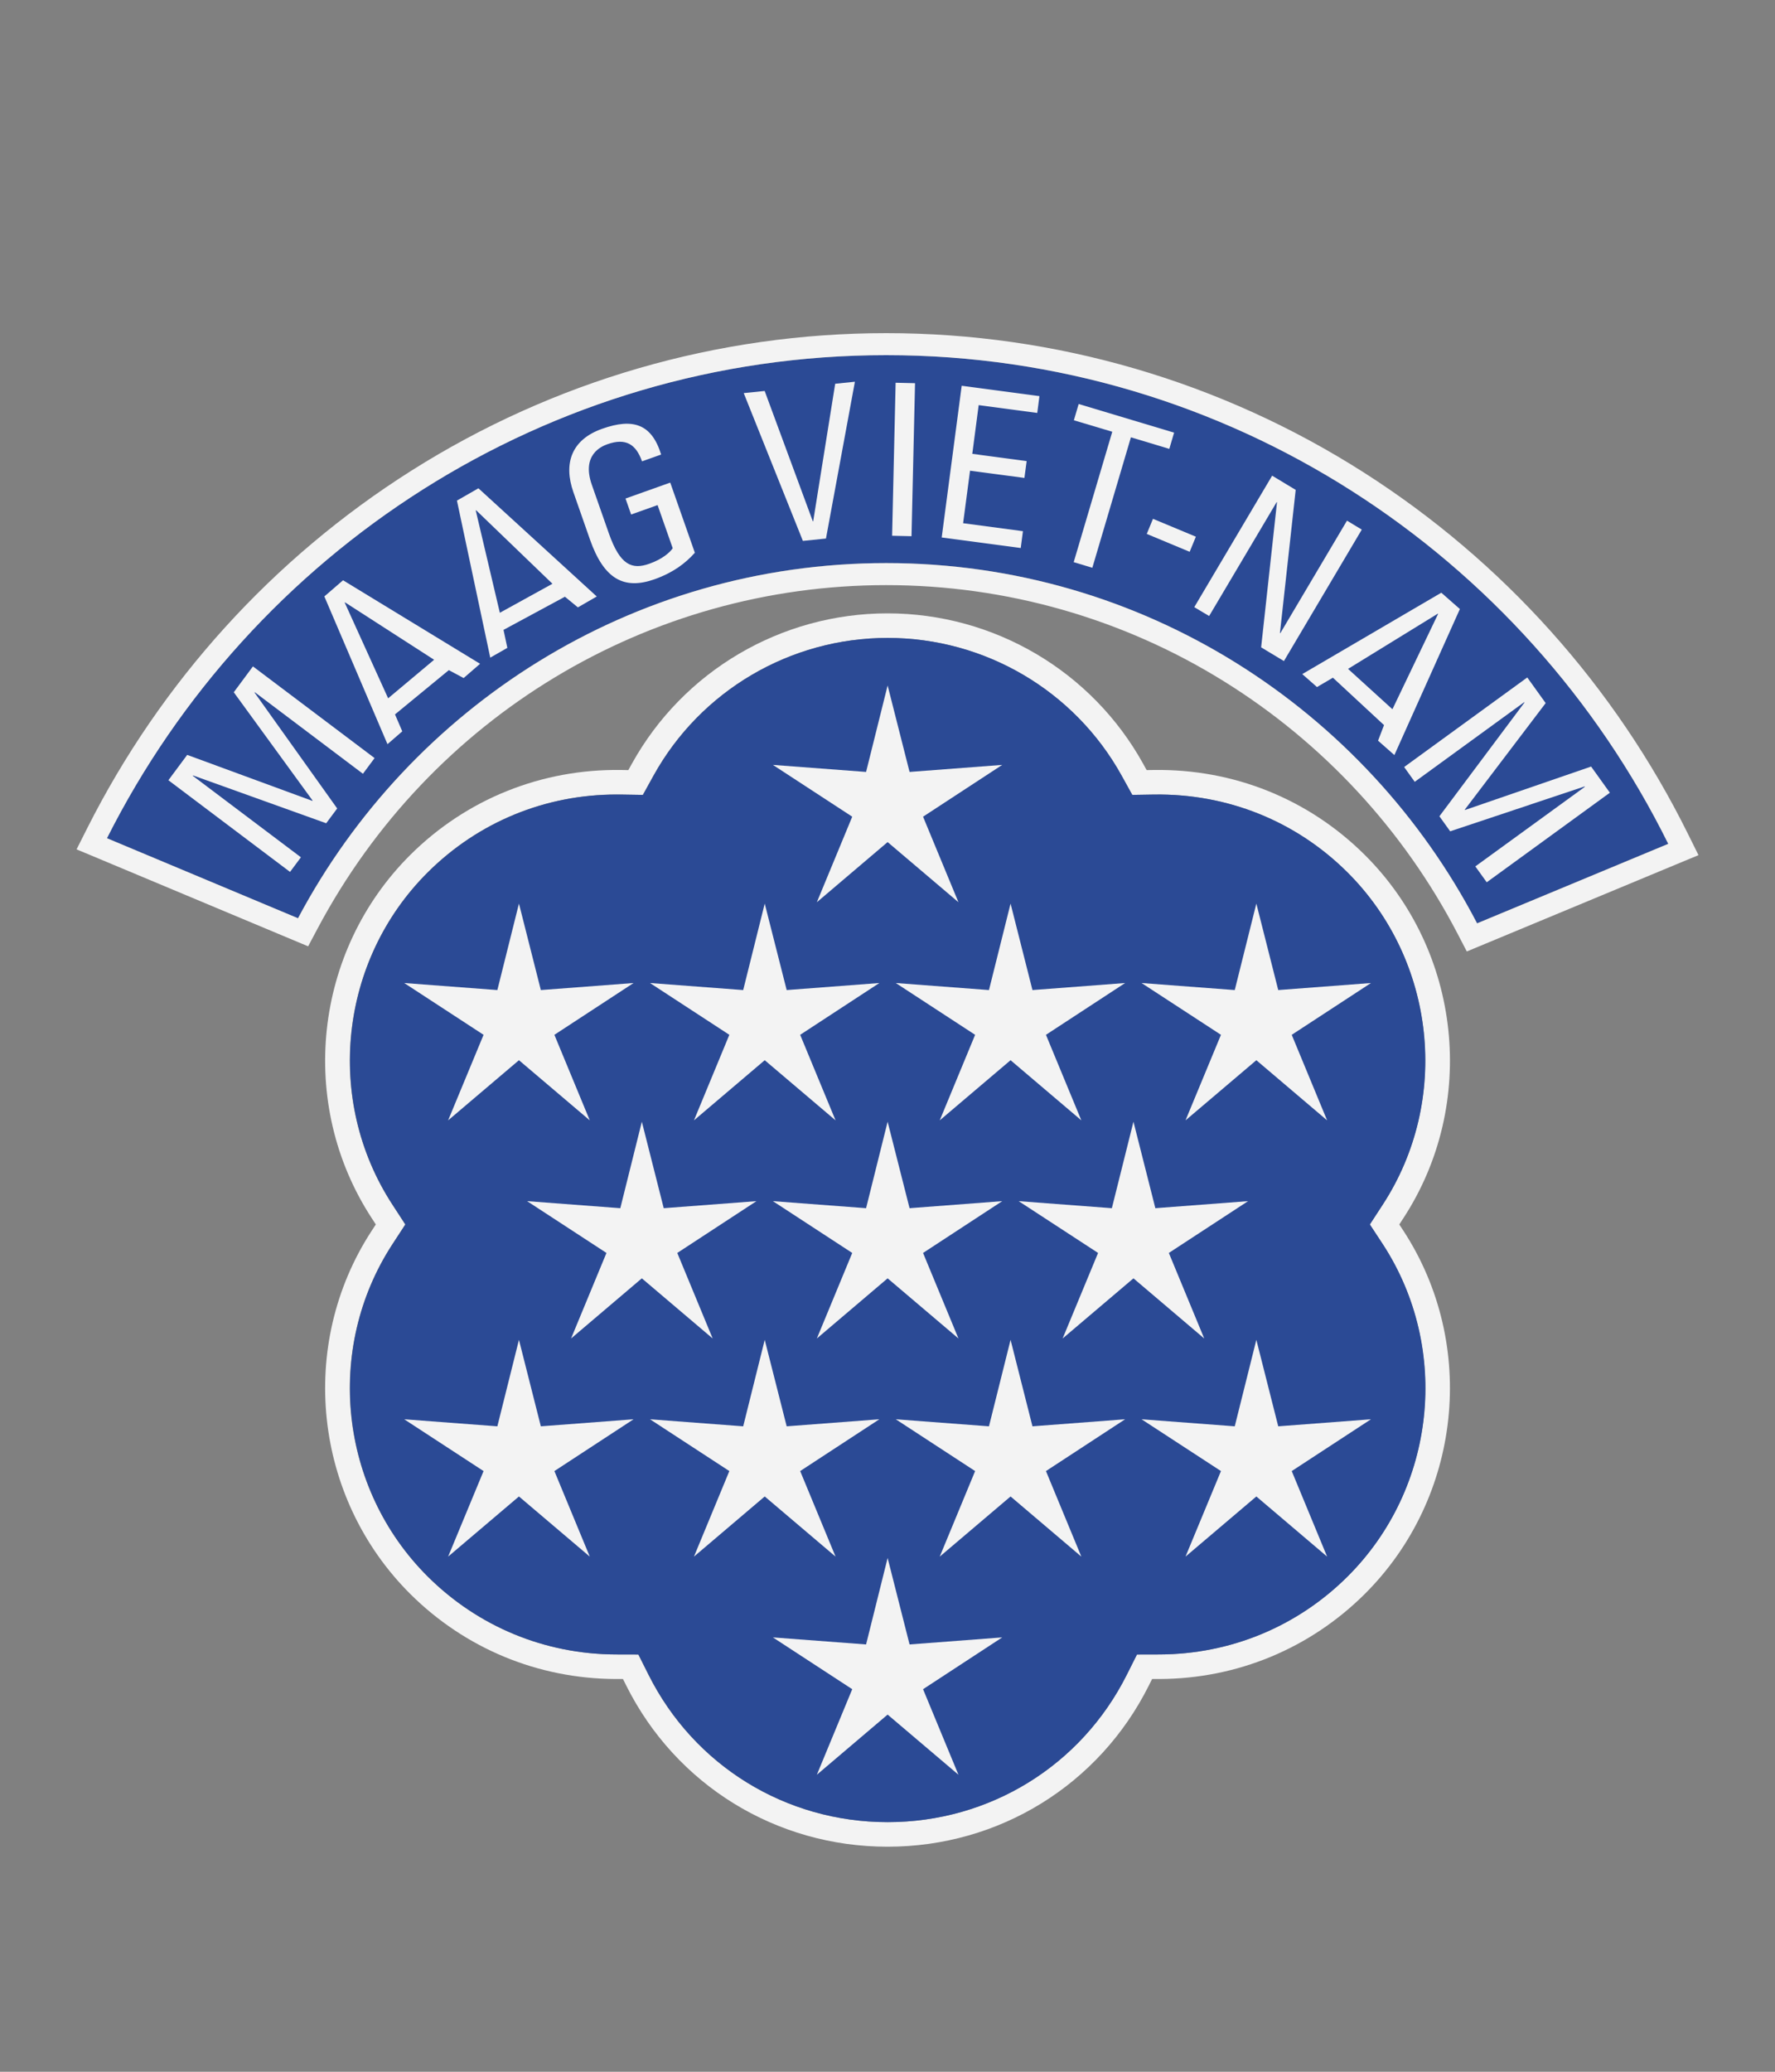
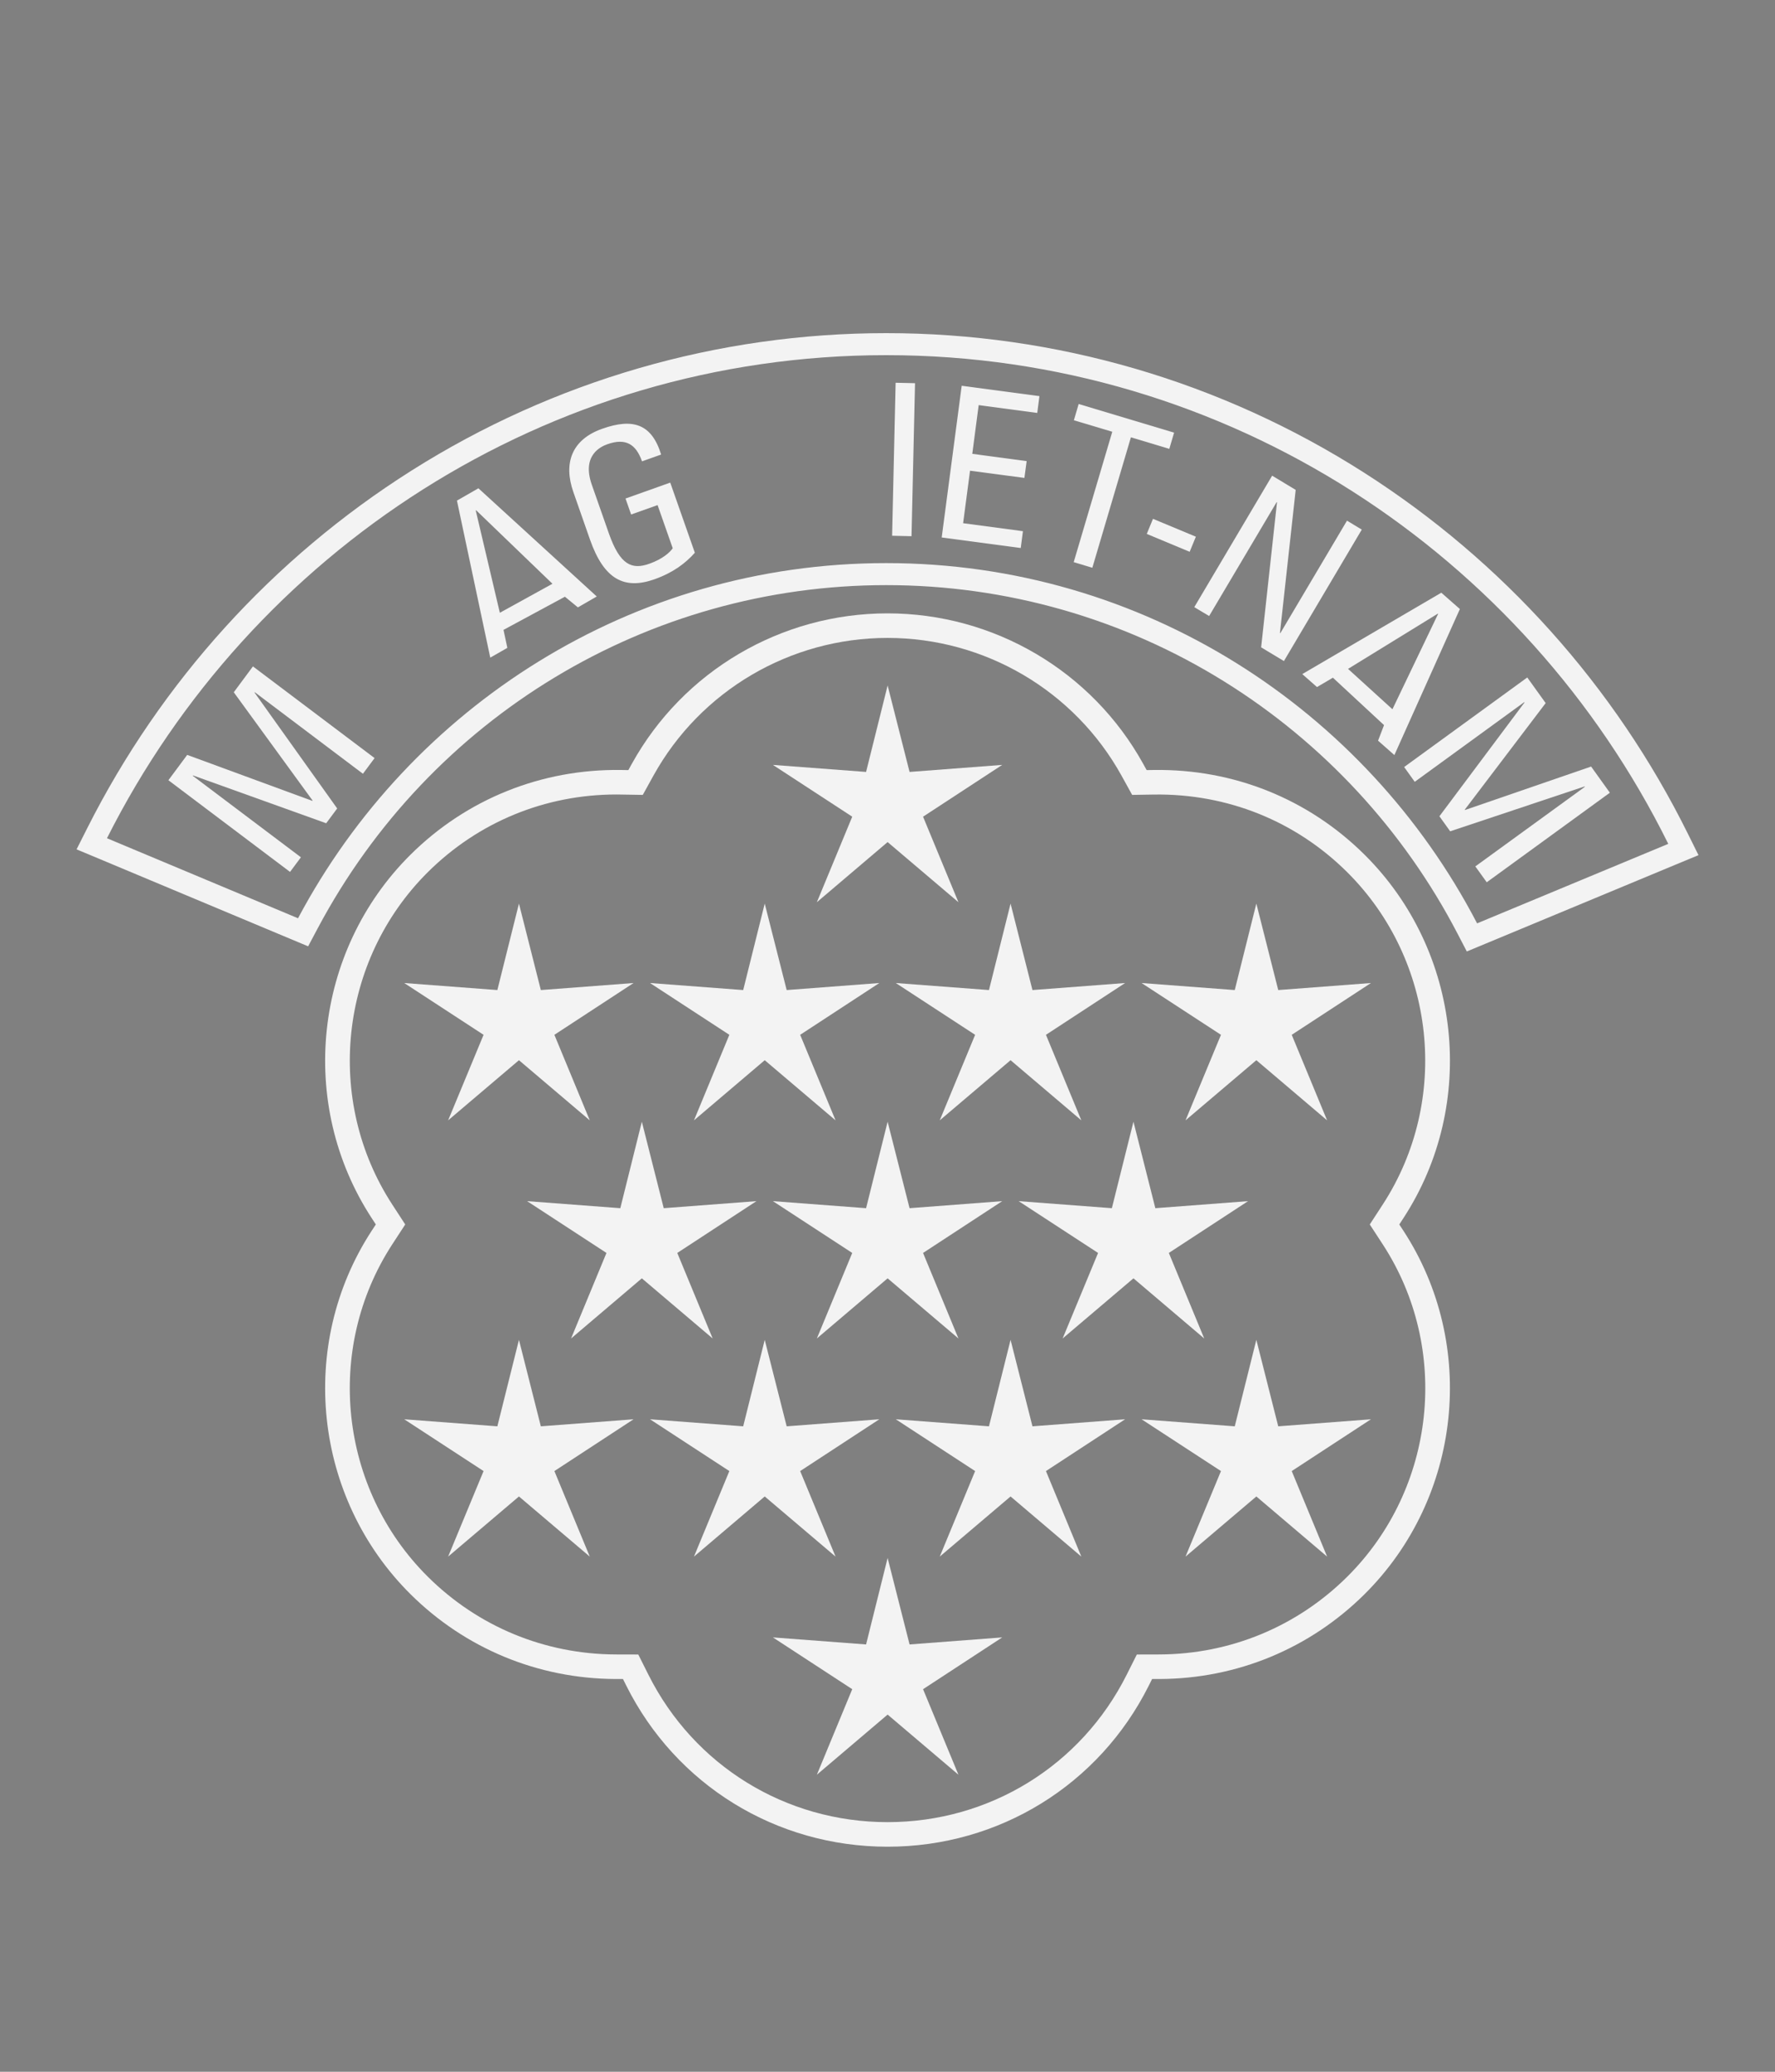
<svg xmlns="http://www.w3.org/2000/svg" xmlns:xlink="http://www.w3.org/1999/xlink" version="1.1" id="Layer_3" x="0px" y="0px" viewBox="0 0 300 350" style="enable-background:new 0 0 300 350;" xml:space="preserve">
  <rect x="0" y="0" width="300" height="350" fill="#808080" stroke="none" />
  <style type="text/css">
	.st0{opacity:0.9;clip-path:url(#SVGID_00000089571494839391226470000018320416759023233165_);}
	.st1{clip-path:url(#SVGID_00000155137586675188450780000015173456245442154649_);}
	.st2{clip-path:url(#SVGID_00000169522880679915279480000011541656424534305691_);fill:#FFFFFF;}
	.st3{clip-path:url(#SVGID_00000169522880679915279480000011541656424534305691_);fill:#214497;}
</style>
  <g>
    <defs>
      <rect id="SVGID_1_" x="12.93" y="56.28" width="274.13" height="255.71" />
    </defs>
    <clipPath id="SVGID_00000120520817053155962740000010753874301027636907_">
      <use xlink:href="#SVGID_1_" style="overflow:visible;" />
    </clipPath>
    <g style="opacity:0.9;clip-path:url(#SVGID_00000120520817053155962740000010753874301027636907_);">
      <g>
        <defs>
          <rect id="SVGID_00000056403493215923959340000002969919255221540784_" x="11.96" y="18.75" width="276.07" height="330.76" />
        </defs>
        <clipPath id="SVGID_00000093874208918041741800000003491792000809162901_">
          <use xlink:href="#SVGID_00000056403493215923959340000002969919255221540784_" style="overflow:visible;" />
        </clipPath>
        <g style="clip-path:url(#SVGID_00000093874208918041741800000003491792000809162901_);">
          <defs>
            <rect id="SVGID_00000154404440420732614350000015546553741765189525_" x="12.93" y="56.28" width="274.13" height="255.71" />
          </defs>
          <clipPath id="SVGID_00000000194167346638406530000009649605222477425333_">
            <use xlink:href="#SVGID_00000154404440420732614350000015546553741765189525_" style="overflow:visible;" />
          </clipPath>
          <path style="clip-path:url(#SVGID_00000000194167346638406530000009649605222477425333_);fill:#FFFFFF;" d="M236.5,206.86      l0.71-1.09c12.56-19.28,9.82-45.07-6.54-61.34c-9.49-9.44-22.15-14.55-35.66-14.35l-1.21,0.02l-0.58-1.05      c-8.68-15.69-25.24-25.43-43.22-25.43c-17.98,0-34.54,9.74-43.22,25.43l-0.58,1.05l-1.21-0.02c-13.43-0.2-26.15,4.9-35.65,14.35      c-16.35,16.27-19.1,42.06-6.53,61.34l0.71,1.09l-0.71,1.08c-12.57,19.28-9.82,45.07,6.53,61.34      c9.27,9.22,21.6,14.32,34.71,14.37l1.24,0l0.55,1.1c8.4,16.8,25.33,27.23,44.17,27.23c18.84,0,35.76-10.44,44.16-27.23l0.55-1.1      l1.24,0c13.12-0.04,25.44-5.15,34.71-14.37c16.35-16.27,19.1-42.06,6.54-61.34L236.5,206.86z M227.72,266.35      c-8.49,8.44-19.77,13.11-31.77,13.15l-3.81,0.01l-1.7,3.39c-7.7,15.38-23.19,24.93-40.43,24.93c-17.24,0-32.73-9.55-40.43-24.93      l-1.7-3.39l-3.81-0.01c-12.01-0.04-23.29-4.71-31.78-13.15c-14.97-14.89-17.48-38.5-5.98-56.15l2.18-3.34l-2.18-3.35      c-11.5-17.64-8.98-41.26,5.98-56.15c8.54-8.49,19.84-13.14,31.9-13.14c0.25,0,0.49,0,0.74,0.01l3.71,0.06l1.79-3.24      c7.95-14.36,23.11-23.28,39.57-23.28c16.45,0,31.61,8.92,39.56,23.28l1.79,3.24l3.72-0.06c12.36-0.17,23.93,4.47,32.64,13.13      c14.97,14.89,17.48,38.5,5.98,56.15l-2.18,3.35l2.18,3.34C245.21,227.85,242.69,251.46,227.72,266.35" />
-           <path style="clip-path:url(#SVGID_00000000194167346638406530000009649605222477425333_);fill:#214497;" d="M231.53,206.86      l2.18-3.35c11.5-17.64,8.99-41.25-5.98-56.15c-8.71-8.66-20.27-13.3-32.64-13.13l-3.71,0.06l-1.79-3.24      c-7.95-14.36-23.11-23.28-39.56-23.28c-16.46,0-31.62,8.92-39.57,23.28l-1.79,3.24l-3.71-0.06c-0.25,0-0.5,0-0.74,0      c-12.06,0-23.36,4.65-31.9,13.14c-14.97,14.89-17.48,38.5-5.98,56.14l2.18,3.35l-2.18,3.34c-11.5,17.64-8.99,41.26,5.98,56.15      c8.49,8.44,19.77,13.11,31.78,13.15l3.81,0.01l1.7,3.39c7.69,15.38,23.18,24.93,40.43,24.93c17.24,0,32.73-9.55,40.43-24.93      l1.7-3.39l3.81-0.01c12-0.04,23.29-4.71,31.77-13.15c14.97-14.89,17.48-38.5,5.98-56.15L231.53,206.86z" />
          <polygon style="clip-path:url(#SVGID_00000000194167346638406530000009649605222477425333_);fill:#FFFFFF;" points="      153.73,277.81 150.02,263.2 146.38,277.81 130.63,276.62 144.04,285.37 138.06,299.82 150.02,289.66 161.99,299.82       156.01,285.37 169.39,276.62     " />
          <polygon style="clip-path:url(#SVGID_00000000194167346638406530000009649605222477425333_);fill:#FFFFFF;" points="      153.73,130.41 150.02,115.8 146.38,130.41 130.63,129.22 144.04,137.97 138.06,152.42 150.02,142.26 161.99,152.42       156.01,137.97 169.39,129.22     " />
          <polygon style="clip-path:url(#SVGID_00000000194167346638406530000009649605222477425333_);fill:#FFFFFF;" points="      91.41,167.26 87.71,152.65 84.06,167.26 68.32,166.07 81.73,174.82 75.74,189.27 87.71,179.11 99.68,189.27 93.7,174.82       107.08,166.07     " />
          <polygon style="clip-path:url(#SVGID_00000000194167346638406530000009649605222477425333_);fill:#FFFFFF;" points="      132.96,167.26 129.25,152.65 125.61,167.26 109.86,166.07 123.27,174.82 117.29,189.27 129.25,179.11 141.22,189.27       135.24,174.82 148.62,166.07     " />
          <polygon style="clip-path:url(#SVGID_00000000194167346638406530000009649605222477425333_);fill:#FFFFFF;" points="      216.04,167.26 212.34,152.65 208.69,167.26 192.94,166.07 206.36,174.82 200.37,189.27 212.34,179.11 224.3,189.27       218.32,174.82 231.71,166.07     " />
          <polygon style="clip-path:url(#SVGID_00000000194167346638406530000009649605222477425333_);fill:#FFFFFF;" points="      174.5,167.26 170.8,152.65 167.15,167.26 151.4,166.07 164.81,174.82 158.83,189.27 170.8,179.11 182.76,189.27 176.78,174.82       190.16,166.07     " />
          <polygon style="clip-path:url(#SVGID_00000000194167346638406530000009649605222477425333_);fill:#FFFFFF;" points="      91.41,240.96 87.71,226.35 84.06,240.96 68.32,239.77 81.73,248.52 75.74,262.97 87.71,252.81 99.68,262.97 93.7,248.52       107.08,239.77     " />
          <polygon style="clip-path:url(#SVGID_00000000194167346638406530000009649605222477425333_);fill:#FFFFFF;" points="      132.96,240.96 129.25,226.35 125.61,240.96 109.86,239.77 123.27,248.52 117.29,262.97 129.25,252.81 141.22,262.97       135.24,248.52 148.62,239.77     " />
          <polygon style="clip-path:url(#SVGID_00000000194167346638406530000009649605222477425333_);fill:#FFFFFF;" points="      216.04,240.96 212.34,226.35 208.69,240.96 192.94,239.77 206.36,248.52 200.37,262.97 212.34,252.81 224.3,262.97       218.32,248.52 231.71,239.77     " />
          <polygon style="clip-path:url(#SVGID_00000000194167346638406530000009649605222477425333_);fill:#FFFFFF;" points="      174.5,240.96 170.8,226.35 167.15,240.96 151.4,239.77 164.81,248.52 158.83,262.97 170.8,252.81 182.76,262.97 176.78,248.52       190.16,239.77     " />
          <polygon style="clip-path:url(#SVGID_00000000194167346638406530000009649605222477425333_);fill:#FFFFFF;" points="      112.18,204.11 108.48,189.5 104.84,204.11 89.09,202.92 102.5,211.67 96.52,226.12 108.48,215.96 120.45,226.12 114.47,211.67       127.85,202.92     " />
          <polygon style="clip-path:url(#SVGID_00000000194167346638406530000009649605222477425333_);fill:#FFFFFF;" points="      153.73,204.11 150.02,189.5 146.38,204.11 130.63,202.92 144.04,211.67 138.06,226.12 150.02,215.96 161.99,226.12       156.01,211.67 169.39,202.92     " />
          <polygon style="clip-path:url(#SVGID_00000000194167346638406530000009649605222477425333_);fill:#FFFFFF;" points="      195.27,204.11 191.57,189.5 187.92,204.11 172.17,202.92 185.59,211.67 179.6,226.12 191.57,215.96 203.53,226.12       197.55,211.67 210.94,202.92     " />
-           <path style="clip-path:url(#SVGID_00000000194167346638406530000009649605222477425333_);fill:#214497;" d="M149.78,60      c-57.45,0-107.34,33.23-131.71,81.6l32.29,13.52c18.98-35.71,56.38-60,99.41-60c43.38,0,81.03,24.68,99.87,60.86l32.31-13.43      C257.76,93.67,207.6,60,149.78,60" />
          <path style="clip-path:url(#SVGID_00000000194167346638406530000009649605222477425333_);fill:#FFFFFF;" d="M149.78,60      c57.83,0,107.99,33.67,132.18,82.56l-32.31,13.43c-18.84-36.18-56.49-60.86-99.87-60.86c-43.03,0-80.43,24.29-99.41,60      l-32.29-13.52C42.44,93.23,92.33,60,149.78,60 M149.78,56.28c-28.47,0-56.22,8.04-80.26,23.24      c-23.38,14.78-42.32,35.67-54.79,60.42l-1.79,3.55l3.69,1.54l32.29,13.52l3.16,1.32l1.6-3.01      c19.03-35.79,55.85-58.01,96.11-58.01c20.25,0,40.01,5.63,57.15,16.3c16.68,10.37,30.3,25.09,39.39,42.55l1.58,3.04l3.18-1.32      l32.31-13.43l3.67-1.52l-1.76-3.55c-12.37-25-31.33-46.13-54.81-61.1C206.35,64.42,178.43,56.28,149.78,56.28" />
          <polygon style="clip-path:url(#SVGID_00000000194167346638406530000009649605222477425333_);fill:#FFFFFF;" points="      50.86,144.83 32.58,131.06 32.62,131 55.13,139.08 56.99,136.58 43.02,117 43.06,116.94 61.34,130.72 63.31,128.07       42.75,112.58 39.51,116.95 52.83,135.24 52.79,135.3 31.64,127.53 28.46,131.81 49.02,147.3     " />
          <path style="clip-path:url(#SVGID_00000000194167346638406530000009649605222477425333_);fill:#FFFFFF;" d="M85.75,109.45      l-0.65-3.04l10.38-5.6l2.19,1.8l3.19-1.84l-20-18.28l-3.63,2.08l5.63,26.53L85.75,109.45z M80.48,86.21l12.89,12.41l-8.89,4.9      l-4.07-17.27L80.48,86.21z" />
          <path style="clip-path:url(#SVGID_00000000194167346638406530000009649605222477425333_);fill:#FFFFFF;" d="M99.71,91.14      c2.37,6.75,5.8,8.54,10.94,6.71c3.13-1.12,5.19-2.68,6.79-4.47l-4.16-11.85l-7.56,2.69l0.95,2.7l4.47-1.59l2.56,7.29      c-0.47,0.7-1.74,1.84-3.96,2.62c-2.93,1.04-4.94,0.24-6.82-5.09l-2.89-8.24c-1.79-5.1,1.65-6.51,2.62-6.86      c3.13-1.11,4.85,0.02,5.86,2.89l3.23-1.15c-1.59-5.17-4.75-6.21-10-4.34c-5.14,1.83-6.54,5.82-4.83,10.69L99.71,91.14z" />
-           <polygon style="clip-path:url(#SVGID_00000000194167346638406530000009649605222477425333_);fill:#FFFFFF;" points="      139.6,90.98 144.49,64.49 141.16,64.83 137.44,88.07 137.38,88.08 129.24,66.05 125.7,66.41 135.7,91.38     " />
          <rect x="139.79" y="76.04" transform="matrix(0.023 -1 1 0.023 71.524 228.552)" style="clip-path:url(#SVGID_00000000194167346638406530000009649605222477425333_);fill:#FFFFFF;" width="25.85" height="3.28" />
          <polygon style="clip-path:url(#SVGID_00000000194167346638406530000009649605222477425333_);fill:#FFFFFF;" points="      172.89,89.74 162.78,88.39 163.95,79.52 173.14,80.74 173.52,77.9 164.33,76.67 165.41,68.44 175.31,69.76 175.68,66.92       162.54,65.17 159.16,90.8 172.52,92.58     " />
          <polygon style="clip-path:url(#SVGID_00000000194167346638406530000009649605222477425333_);fill:#FFFFFF;" points="      184.62,95.92 191.14,73.88 197.63,75.83 198.44,73.09 182.31,68.25 181.5,71 187.99,72.94 181.47,94.97     " />
          <polygon style="clip-path:url(#SVGID_00000000194167346638406530000009649605222477425333_);fill:#FFFFFF;" points="      193.82,90.2 201.07,93.22 202.12,90.67 194.87,87.65     " />
          <polygon style="clip-path:url(#SVGID_00000000194167346638406530000009649605222477425333_);fill:#FFFFFF;" points="      204.36,104.07 215.77,84.83 215.83,84.86 213.15,109.36 217,111.68 230.16,89.47 227.66,87.96 216.39,106.97 216.33,106.93       218.99,82.76 215.01,80.36 201.85,102.57     " />
          <polygon style="clip-path:url(#SVGID_00000000194167346638406530000009649605222477425333_);fill:#FFFFFF;" points="      239.11,132.08 257.62,118.62 257.66,118.68 243.28,137.9 245.1,140.44 267.82,132.86 267.87,132.92 249.35,146.37       251.28,149.05 272.09,133.92 268.92,129.5 247.61,136.84 247.57,136.78 261.24,118.78 258.13,114.45 237.32,129.58     " />
-           <path style="clip-path:url(#SVGID_00000000194167346638406530000009649605222477425333_);fill:#FFFFFF;" d="M67.99,123.55      l-1.23-2.86l9.1-7.48l2.5,1.34l2.78-2.41L57.98,98.03l-3.16,2.73l10.67,24.96L67.99,123.55z M58.31,101.76l15.06,9.7l-7.77,6.51      l-7.34-16.17L58.31,101.76z" />
          <path style="clip-path:url(#SVGID_00000000194167346638406530000009649605222477425333_);fill:#FFFFFF;" d="M222.59,116.07      l2.69-1.58l8.64,8.01l-1.01,2.63l2.76,2.43l11.07-24.67l-3.14-2.76l-23.5,13.75L222.59,116.07z M243.06,103.71l-7.72,16.11      l-7.5-6.82l15.17-9.33L243.06,103.71z" />
        </g>
      </g>
    </g>
  </g>
</svg>